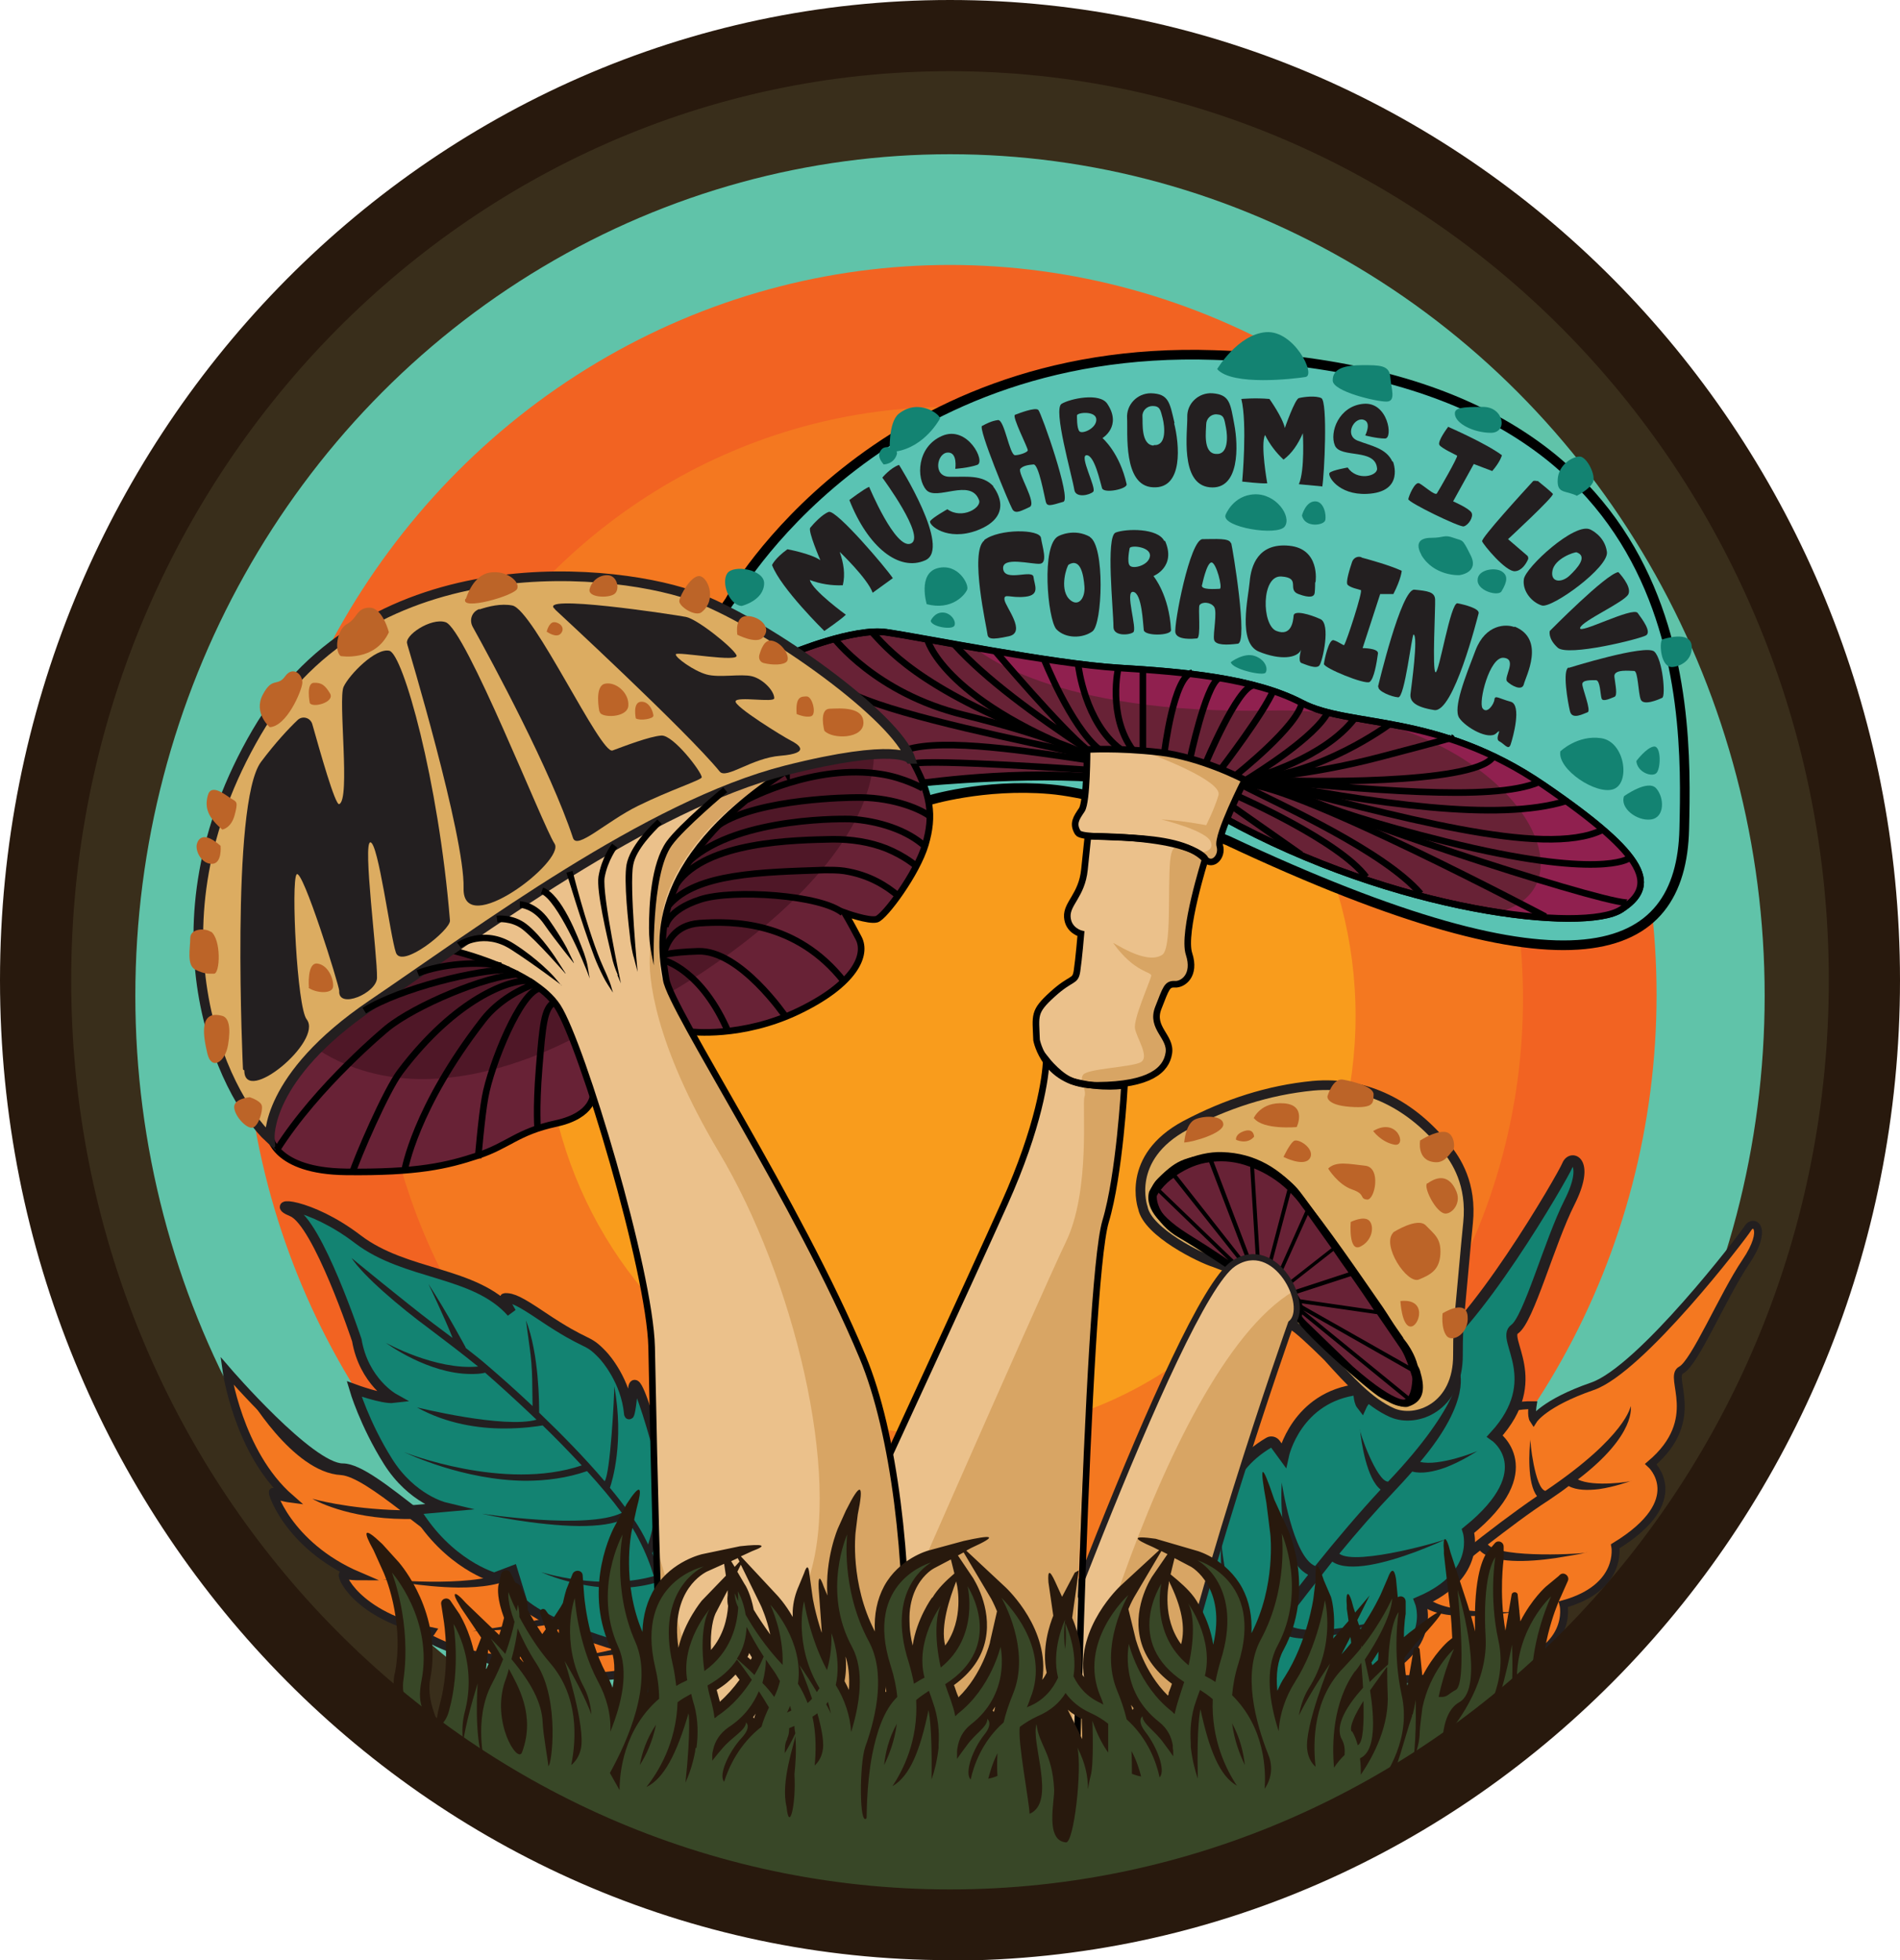
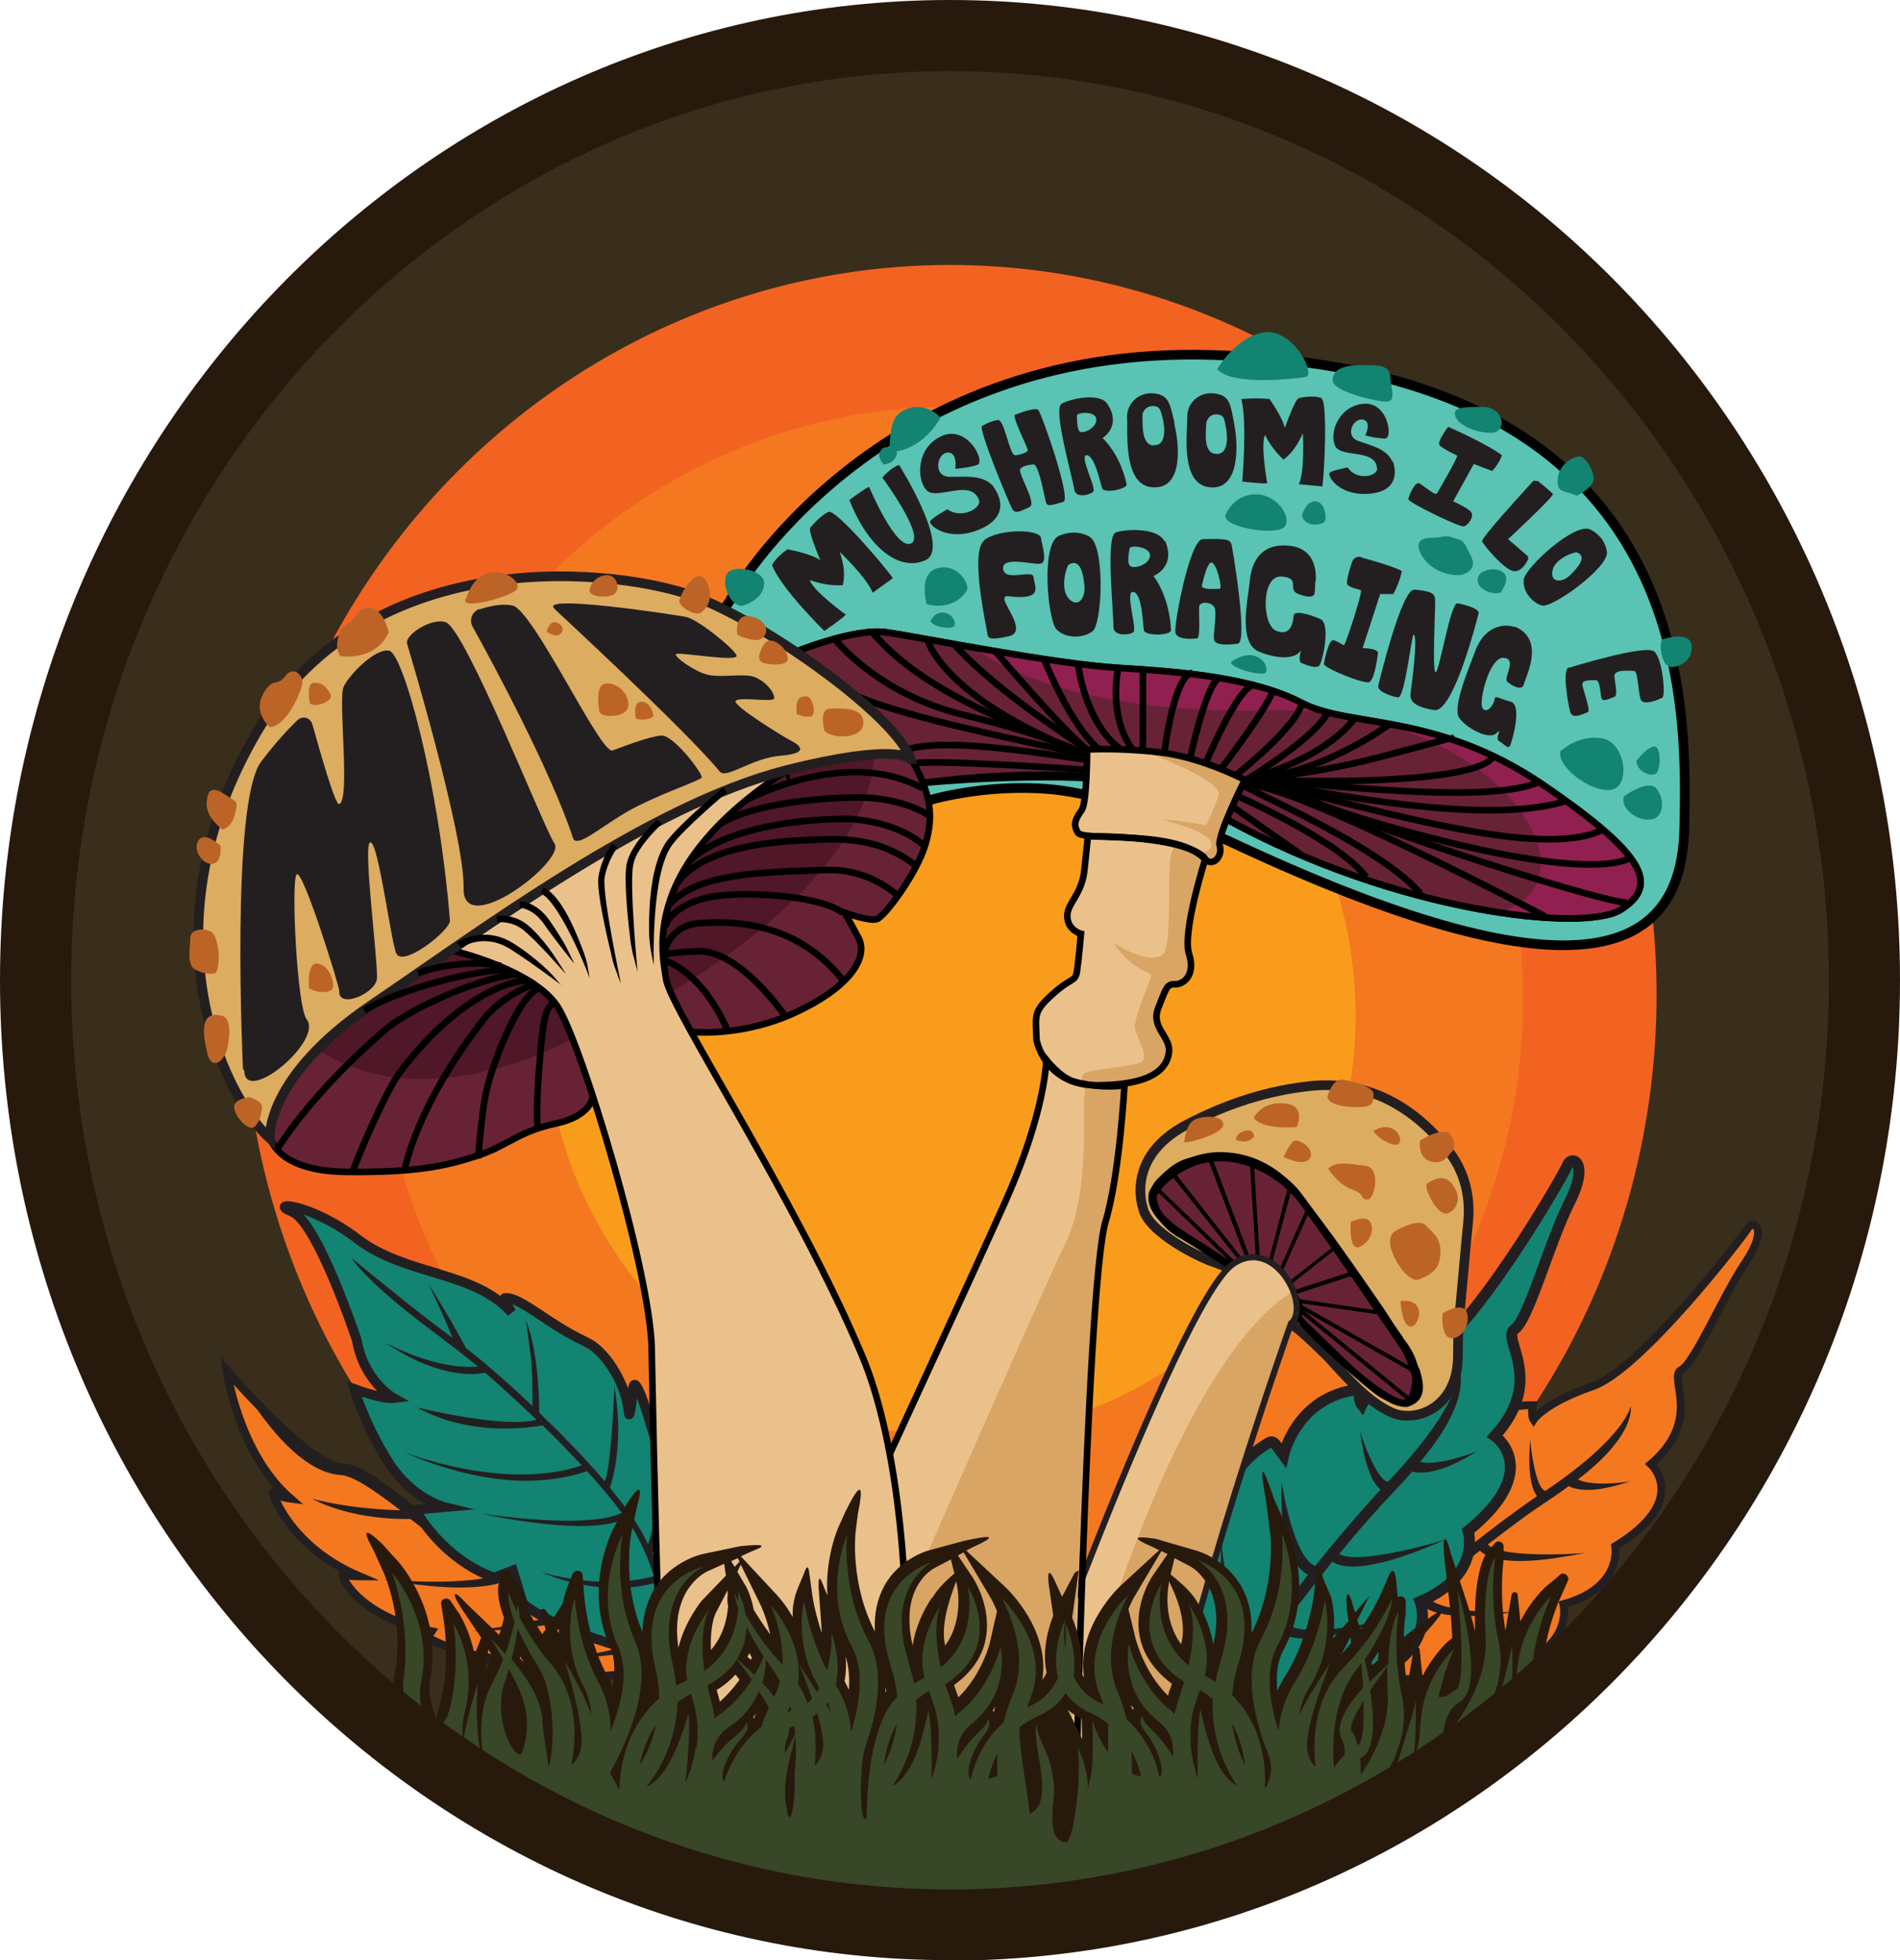
<svg xmlns="http://www.w3.org/2000/svg" viewBox="0 0 43.24 44.61" id="Layer_2">
  <defs>
    <style>.cls-1{stroke-width:.25px;}.cls-1,.cls-2,.cls-3,.cls-4,.cls-5,.cls-6,.cls-7,.cls-8,.cls-9,.cls-10{stroke-miterlimit:10;}.cls-1,.cls-2,.cls-4,.cls-5,.cls-7,.cls-10{stroke:#231f20;}.cls-1,.cls-4,.cls-11{fill:#138372;}.cls-2{stroke-width:.14px;}.cls-2,.cls-12,.cls-6{fill:none;}.cls-3{stroke-width:.04px;}.cls-3,.cls-6,.cls-8,.cls-9{stroke:#000;}.cls-3,.cls-13{fill:#000;}.cls-4,.cls-5,.cls-9{stroke-width:.22px;}.cls-12,.cls-14,.cls-15,.cls-16,.cls-17,.cls-13,.cls-18,.cls-19,.cls-20,.cls-21,.cls-22,.cls-23,.cls-24,.cls-25,.cls-26,.cls-11{stroke-width:0px;}.cls-14{fill:#ebc18b;}.cls-15{fill:#384727;}.cls-5{fill:#dcac61;}.cls-16{fill:#90204f;}.cls-6,.cls-8{stroke-width:.15px;}.cls-17{fill:#431121;opacity:.66;}.cls-18{fill:#231f20;}.cls-19{fill:#f99c1c;}.cls-20{fill:#d8a564;}.cls-21{fill:#f26322;}.cls-22{fill:#60c3a9;}.cls-7{stroke-width:.19px;}.cls-7,.cls-24,.cls-10{fill:#f47820;}.cls-8{fill:#682236;}.cls-23{fill:#28190d;}.cls-9{fill:#5ac3b3;}.cls-25{fill:#bc6428;}.cls-26{fill:#392e1b;}.cls-10{stroke-width:.18px;}</style>
  </defs>
  <g id="Layer_37">
    <g id="circles">
      <ellipse ry="21.5" rx="20.81" cy="22.31" cx="21.62" class="cls-26" />
-       <ellipse ry="19.15" rx="18.54" cy="22.66" cx="21.62" class="cls-22" />
      <ellipse ry="16.61" rx="16.08" cy="22.64" cx="21.62" class="cls-21" />
      <ellipse ry="13.47" rx="13.04" cy="22.73" cx="21.62" class="cls-24" />
      <ellipse ry="9.54" rx="9.23" cy="23.12" cx="21.62" class="cls-19" />
    </g>
    <g id="L_leaf">
      <path d="M16.63,38.65c-.81.35-2.52-.39-2.45-.39s.23-.2.23-.2c-1.89.33-2.96-.15-2.96-.15.15,0,.19-.15.19-.15-1.14.01-2.01-.55-2.01-.55.14,0,.19-.08.19-.08-1.73-.35-2.11-1.34-2-1.3s.34.04.34.04c-1.64-.7-2.01-2.01-1.94-1.91s.38.14.38.14c-1.18-1.03-1.44-2.91-1.44-2.91,0,0,1.9,2.21,2.64,2.21s2.55,2.05,3.67,2.2,2.47,1.33,2.76,1.33,1.69.67,1.98.71.41.99.41.99Z" class="cls-7" />
      <path d="M16.2,37.62c-.12-.02-.48-.17-.83-.31-.59-.24-1-.4-1.17-.4-.08,0-.36-.18-.64-.35-.58-.37-1.38-.88-2.11-.98-.57-.08-1.35-.69-2.05-1.23-.67-.52-1.13-.97-1.51-.97s-.92-.38-1.42-.84c-.3-.27-.59-.56-.86-.84,0,0,1.04,1.81,2.15,1.87.29.02.79.37,1.35.8-1.21-.03-2-.26-2-.26.03.02.78.45,2.1.46.04,0,.09,0,.13,0h0c.73.56,1.48,1.13,2.08,1.21.02,0,.04,0,.05.01-.81.35-2.76.15-2.76.15.06.01.9.18,1.72.19.52,0,1.02-.06,1.31-.27.5.14,1.02.44,1.46.72-.67.32-2.45.54-2.45.54.08,0,1.99-.03,2.63-.42.02.01.05.03.07.05.41.26.61.38.74.38.08,0,.28.07.52.16-.27.2-1.7.44-1.7.44.06,0,1.46-.03,1.93-.35.12.05.24.1.35.14.22.09.43.17.59.23-.07.14-.83.37-.83.37.08,0,.8-.05,1.05-.3.02,0,.05.01.06.01.16.02.31.37.37.65,0,0,0-.79-.34-.84Z" class="cls-18" />
      <path d="M15.13,37.74s-2.37-.52-3.23-1.25l-.23-.75-.42.16s-1.05-.29-1.8-1.54l.67-.06s-.75-.18-1.29-1.04-.77-1.65-.77-1.65c0,0,.65.24.9.21,0,0-.68-.38-.84-1.32,0,0-.89-2.68-1.47-2.92s.39-.22,1.49.62,2.66.72,3.5,1.67c0,0-.2-.33-.15-.33.17-.01.35.08.84.41,1.07.72,1.01.49,1.38.88.07.07.53.6.6,1.33.01.14.07-.2.09-.51.05-.89.97,2.85.97,2.85" class="cls-4" />
      <path d="M15.27,37.06s-.02-.77-.43-1.72h.01c.3-.8.17-1.75.17-1.79,0,0-.03.84-.27,1.6-.03-.06-.06-.12-.09-.18-.17-.33-.45-.71-.78-1.11.05-.14.33-1.05.1-2.31,0,.23-.09,1.99-.22,2.16-.45-.53-.98-1.07-1.49-1.56,0-.19,0-1.33-.3-2.1l.08.59c.08.52.06.99.07,1.36-.37-.35-.72-.66-1-.9-.17-.15-.35-.29-.53-.43h.01s-.41-.77-.85-1.45c0,0,.38.79.55,1.23-.15-.11-.29-.22-.44-.33-.67-.51-1.86-1.49-1.86-1.49.28.42,1.08,1.1,1.77,1.61.37.28.74.56,1.11.86-.97.09-2.1-.54-2.1-.54.04.03.96.7,1.92.71.11,0,.23,0,.34-.03.31.27.73.65,1.17,1.07-.74.21-2.72-.28-2.72-.28.68.38,1.42.48,1.98.48.44,0,.76-.05.88-.07.3.29.6.6.89.91-1.77.6-4.04-.3-4.04-.3.07.03,1.34.64,2.76.65.46,0,.94-.06,1.4-.22.3.33.57.65.79.95-.78.39-3.18.02-3.18.02.07.02,1.23.27,2.21.28.42,0,.81-.04,1.06-.18.12.17.22.32.29.47.16.3.27.59.35.85-1.22.34-2.56-.09-2.56-.09.04.02.77.35,1.68.36.29,0,.61-.03.92-.12.18.6.19,1.02.19,1.03h.15Z" class="cls-18" />
    </g>
    <g id="R_Leaf">
      <path d="M31.1,38.15s-.94-2.43.03-3.93c.04-.06.08-.12.14-.12.22,0,.46.12.46.12,0,0,.08-.94,1.17-1.39.04-.02.1,0,.12.04l.14.26s.42-1.17,1.72-1.15c0,0-.04.24.02.33,0,0,.24-.38,1.34-.76s3.41-3.39,3.54-3.6.47,0-.05.77-1.16,2.3-1.47,2.46.51,1.12-.69,2.14c0,0,.91.82-.81,1.87,0,0,.18.94-1.18,1.32,0,0,.28,1.11-1.5,1.49s-2.99.14-2.99.14Z" class="cls-10" />
      <path d="M37.11,32s-.09.68-1.94,1.93c-.24-.05-.36-1.17-.34-1.19-.03.26-.08,1.02.15,1.31-.54.37-1.12.81-1.67,1.25-.41-.29-.3-1.84-.3-1.84-.05.16-.42,1.51.12,1.99-.51.42-1,.83-1.4,1.19-.42-.67-.2-2.26-.2-2.26-.02.07-.47,1.67.03,2.41-.57.5-.95.86-.96.87l.15.16s.65-.61,1.53-1.37c.33.44,1.45.34,2.01.26.15-.02.26-.04.3-.05,0,.05-1.9.1-2.14-.36.38-.32.8-.67,1.23-1.01.29.3,1.1.26,1.72.17.32-.05.6-.1.72-.13,0,.03-1.98.15-2.26-.18.47-.36.94-.72,1.39-1.01.16-.11.31-.21.45-.32.18.1.44.1.69.07.35-.05.68-.17.74-.19,0,.02-.87.15-1.22-.03,1.35-1.03,1.2-1.67,1.2-1.67Z" class="cls-18" />
      <path d="M27.69,38.87s-1.38-2.52-.53-4.28c.04-.07.07-.15.13-.15.24-.03.52.07.52.07,0,0-.04-1.03,1.07-1.68.05-.03.11-.01.14.03l.19.26s.29-1.34,1.71-1.5c0,0,0,.26.07.35,0,0,.2-.44,1.35-1.02s3.23-4.18,3.33-4.43.51-.07.05.84-.93,2.67-1.25,2.89.72,1.15-.45,2.43c0,0,1.11.77-.61,2.16,0,0,.33,1-1.09,1.61,0,0,.47,1.17-1.42,1.84s-3.24.58-3.24.58Z" class="cls-1" />
      <path d="M33.21,31.19s.07.75-1.62,2.53c-.26,0-.67-1.17-.64-1.19.03.29.15,1.12.47,1.37-.49.53-1.01,1.14-1.49,1.74-.51-.21-.76-1.9-.76-1.9-.01.18-.1,1.73.6,2.1-.45.57-.87,1.13-1.22,1.61-.61-.62-.76-2.38-.76-2.38,0,.08-.11,1.9.61,2.58-.49.68-.81,1.14-.82,1.16l.2.14s.55-.81,1.32-1.83c.46.39,1.64.02,2.22-.2.15-.06.26-.1.31-.12.02.05-2.02.56-2.38.12.33-.44.7-.91,1.07-1.38.38.26,1.24.02,1.89-.22.34-.13.62-.25.74-.31.01.03-2.09.64-2.47.35.41-.5.84-.99,1.25-1.42.15-.16.28-.3.41-.45.22.06.5,0,.75-.09.37-.14.69-.35.75-.39,0,.02-.9.37-1.32.26,1.2-1.42.89-2.08.89-2.08Z" class="cls-18" />
    </g>
    <path d="M28.22,28.95c.04-.24.86.05,1.17.46s-.01.72-.01.72l.15.11c.23.18.69.64.69.64.48.53.94,1.04,1.46,1.27.55.24,1.51-.12,1.5-1.32,0-.43.01-.71.06-1.17.07-.73.1-1.14.17-1.83.09-.88-.27-1.43-.51-1.72-.76-.95-1.8-1.51-3.02-1.4-1.02.1-1.97.41-2.9.9-1.38.74-.97,1.88-.97,1.88.11.56,1.33,1.15,1.63,1.24,0,0,.58.23.59.2Z" class="cls-5" />
    <path d="M31.84,30.44s-2.13-3.07-2.37-3.34-.88-.79-1.71-.76-.99.18-1.36.54.01.96.45,1.21,1.36.87,1.36.87c0,0,.4-.29.9.16s.5.67.44.82,1.69,1.7,1.92,1.81.72.51.75-.41c.01-.47-.39-.89-.39-.89Z" class="cls-8" />
    <path d="M26.71,28.02c.13.09,1.28.79,1.51.93l.12-.02c.13-.06.28-.05.45.03.4.18.64.54.69.92l.04.13c.07.06.3.28,1.02.99,1.21,1.18,1.51.99,1.51.99.3-.1.38-.33.26-.74-.01-.05-.03-.11-.06-.15-.26-.44-.5-.9-.79-1.33-.61-.88-1.21-1.76-1.88-2.6-.44-.55-1.02-.91-1.77-.93-.54-.02-1.34.28-1.64.89-.11.43.38.78.52.89ZM29.54,29.75s0-.01,0-.02l2.57,1.46s.03.08.04.12c.06.18.08.37-.07.51l-2.54-2.07ZM29.54,29.81l2.51,2.05s-.18.21-1.27-.74l-1.22-1.18s-.01-.04-.01-.06c0,0,0,0,0-.01,0,0,0-.02,0-.03,0,0,0-.01,0-.02ZM29.55,29.63l1.8.26c.17.25.35.51.52.76.1.14.16.31.22.47l-2.54-1.44v-.06s0,0,0,0ZM29.46,29.44l1.29-.42c.19.27.38.55.56.82l-1.79-.26s-.04-.09-.07-.14ZM29.33,29.24l1.02-.8c.12.18.25.36.37.53l-1.28.42c-.03-.06-.07-.11-.11-.16ZM29.12,29.03l.64-1.42c.19.27.38.53.57.8l-1.02.8c-.05-.06-.12-.12-.18-.17ZM28.89,28.88l.47-1.77c.1.1.2.21.28.33.03.04.06.08.09.12l-.64,1.44c-.06-.04-.12-.08-.19-.12ZM28.66,28.8l-.14-2.24c.3.12.57.29.8.51l-.47,1.79c-.06-.02-.12-.05-.19-.06ZM28.49,28.79l-.9-2.37c.27-.03.56,0,.85.11,0,0,.02,0,.03.01l.14,2.25s-.09,0-.12,0ZM28.4,28.84l-1.65-2.1c.25-.17.51-.28.78-.31l.91,2.38s0,0,0,0c-.01.01-.03.02-.04.03ZM26.39,27.08c.11-.14.21-.23.32-.3l1.65,2.08s-.06.02-.09.03l-1.88-1.81ZM26.3,27.22s.06-.1.06-.11l1.8,1.74c-.12-.09-.44-.32-1.15-.76-.79-.5-.74-.81-.72-.87Z" class="cls-3" />
    <path d="M29.38,30.12s-2.33,6.55-3.11,10.88c0,0-3.08.76-3.34-.55,0,0,3.87-10.84,5.14-11.69.96-.64,1.77.98,1.31,1.36Z" class="cls-14" />
    <path d="M29.38,30.12s-2.33,6.55-3.11,10.88c0,0-1.63,1.19-1.9-.12-.55.26,2.01-9.67,5.06-11.49.13-.08.11.6-.05.73Z" class="cls-20" />
    <path d="M29.38,30.12s-2.33,6.55-3.11,10.88c0,0-3.08.76-3.34-.55,0,0,3.87-10.84,5.14-11.69.96-.64,1.77.98,1.31,1.36Z" class="cls-2" />
    <path d="M28.53,25.45s.16-.38.69-.34.29.54.29.54c0,0-.76.07-.97-.2Z" class="cls-25" />
    <path d="M31.25,25.74s.18.25.48.31.08-.64-.48-.31Z" class="cls-25" />
    <path d="M30.23,26.6s.22.36.54.47.16.21.34.23.33-.73-.04-.77-.66-.11-.84.06Z" class="cls-25" />
    <path d="M32.48,26.93c-.09.07.16.6.37.68.16.06.41-.2.3-.48s-.32-.44-.66-.2Z" class="cls-25" />
    <path d="M26.95,26s.03-.44.26-.53.63-.08.63.12-.68.4-.88.41Z" class="cls-25" />
    <path d="M30.21,24.95s.12-.42.35-.38.71.16.7.34.03.32-.53.28-.52-.24-.52-.24Z" class="cls-25" />
    <path d="M32.33,25.95s.32-.21.55-.19.24.38.18.43-.17.28-.4.26c-.43-.03-.34-.5-.34-.5Z" class="cls-25" />
    <path d="M31.7,28.05s.56-.36.75-.16.35.29.33.65-.22.47-.49.58-.86-.79-.58-1.07Z" class="cls-25" />
    <path d="M32.83,29.89s-.04.34.09.51.52-.05.48-.45-.57-.06-.57-.06Z" class="cls-25" />
    <path d="M31.87,29.61s.03.57.23.58.4-.65-.23-.58Z" class="cls-25" />
    <path d="M30.74,27.81s.3-.15.42-.03.08.45-.2.59-.22-.57-.22-.57Z" class="cls-25" />
    <path d="M29.21,26.33s.47.24.6.03-.27-.47-.37-.39-.23.36-.23.36Z" class="cls-25" />
    <path d="M28.54,25.87s0-.2-.22-.13-.19.2-.19.2c0,0,.25.12.41-.07Z" class="cls-25" />
    <path d="M20.08,33.47s1.99-4.31,2.76-6.07.94-2.89.95-3.27,1.64,1.17,1.64,1.17c0,0,0,1.48-.32,2.55-.44,1.49-.78,14.46-.78,14.46-2.77,1.4-4.41-4.89-4.25-8.83Z" class="cls-14" />
    <path d="M24.75,18.97c2.32-.07,2.69.59,2.69.59,0,0-.53,1.67-.37,2.16s-.14.7-.32.69-.2.08-.38.54.3.65.24,1.03-.42.72-1.62.73-1.39-1.03-1.39-1.03c-.02-.57-.08-.64.36-1.04s.52-.27.56-.53.09-.85.09-.85c0,0-.29-.07-.31-.38s.33-.49.39-1.08.05-.83.05-.83Z" class="cls-14" />
    <path d="M16.65,13.6s3.24-5.78,10.98-5.52c10.91.35,10.77,7.85,10.7,10.79s-2.52,3.96-10.39.26c0,0-2.54-1.04-4.05-1.17s-2.77.26-2.77.26c-2.45-1.38-5.96-2.73-4.46-4.61Z" class="cls-9" />
    <path d="M18.01,14.87s1.42-.59,2.16-.48,3.79.72,5.28.81,3.09.23,4.18.8,3.07.21,5.5,1.87,2.58,2.3,1.76,2.83-5.11.08-9.04-2.09c-1.35-.74-1.33-.69-2.24-.82-1.75-.25-4.62.03-4.62.03l-2.97-2.95Z" class="cls-8" />
    <path d="M36.89,20.7c.83-.53.68-1.16-1.76-2.83-1.55-1.06-2.91-1.3-3.98-1.48,3.53.83,4.98,3.71,3.06,4.34-.04.01-.07.02-.1.04,1.38.21,2.42.17,2.78-.07Z" class="cls-16" />
    <path d="M28.95,16.17c.51-.01.99.02,1.45.08-.29-.06-.55-.14-.78-.26-1.09-.57-2.69-.7-4.18-.8-.82-.05-2.11-.26-3.23-.46,0,0,0,.02,0,.03,0,0,1.68,1.52,6.75,1.41Z" class="cls-16" />
    <path d="M30.41,16.26c.23.05.48.09.75.14-.24-.06-.49-.1-.75-.14Z" class="cls-12" />
    <path d="M18.1,14.84s1.33-.55,2.07-.45,3.79.72,5.28.81,3.09.23,4.18.8,3.07.21,5.5,1.87,2.58,2.3,1.76,2.83-5.11.08-9.04-2.09c-1.35-.74-1.34-.64-2.24-.82-1.85-.37-4.62.03-4.62.03l-2.88-2.98Z" class="cls-6" />
    <path d="M24.74,17.06s0,1.19-.12,1.37-.22.31-.09.52,2.24-.09,2.89.6c.18.19.41-.06.34-.3s.57-1.5.57-1.5c0,0-.98-.52-1.95-.63s-1.66-.06-1.66-.06Z" class="cls-14" />
    <path d="M26.24,17.18s1.59.59,1.49.92-.28.68-.28.68c0,0-.56-.11-1.02-.13,0,0,1.08.26,1.13.53,0,0,.08.19-.23.22s-.64-.45-.7.19.04,1.99-.18,2.14c-.38.25-1.16-.33-1.11-.26.49.68.88.64.86.74-.04.16-.41.98-.37,1.2s.35.66.12.77-1.2.14-1.3.28.09.34.03.5.15,2.14-.43,3.32c-.53,1.09-4.92,11.11-4.92,11.11.12,2.68,2.58,4.36,4.95,3.1,0,0,.45-13.64.79-14.46s.5-3.31.5-3.31c0,0,.28,0,.67-.26s.43-.55.19-.93-.09-.37-.08-.57.17-.53.31-.54.39-.07.41-.4-.15-.55-.04-.89.38-1.56.38-1.56c0,0,.04.11.2.05s.19-.17.13-.4.59-1.42.59-1.42c0,0-1.86-.93-2.11-.6Z" class="cls-20" />
    <path d="M24.74,17.06s0,1.19-.12,1.37-.22.31-.09.52,2.24-.09,2.89.6c.18.19.41-.06.34-.3s.57-1.5.57-1.5c0,0-.98-.52-1.95-.63s-1.66-.06-1.66-.06Z" class="cls-6" />
    <path d="M25.59,24.71s-.11,2.03-.43,3.09c-.44,1.49-.71,14.41-.71,14.41-3.28,1.61-4.98-4.67-4.37-8.75,0,0,1.99-4.31,2.78-6.07s.94-2.89.95-3.27c0,0,.33.42.64.5.66.17,1.13.08,1.13.08Z" class="cls-6" />
    <path d="M24.77,19.03c2.44.02,2.66.52,2.66.52,0,0-.53,1.67-.37,2.16s-.14.7-.32.69-.2.08-.38.54.3.65.24,1.03-.42.72-1.62.73-1.39-1.03-1.39-1.03c-.02-.57-.08-.64.36-1.04s.52-.27.56-.53.09-.85.09-.85c0,0-.29-.07-.31-.38s.33-.49.39-1.08.08-.76.08-.76Z" class="cls-6" />
    <path d="M24.54,15.15s.15,1.3.96,1.9" class="cls-6" />
    <path d="M25.45,15.2s-.25,1.08.33,1.87" class="cls-6" />
    <line y2="17.09" x2="26.01" y1="15.24" x1="26.01" class="cls-6" />
    <path d="M23.76,15s.6,1.52,1.25,2.05" class="cls-6" />
    <path d="M21.73,14.68c.7.77,1.79,1.57,3.01,2.38-.59-.47-2.09-2.24-2.09-2.24" class="cls-6" />
    <path d="M19.82,14.36c.35.37,1.04,1.29,4.05,2.45" class="cls-6" />
    <path d="M18.97,14.51s.95,1.27,2.96,1.76,2.79.9,2.79.9c-3.31-1.29-3.62-2.63-3.62-2.63" class="cls-6" />
    <path d="M19.5,15.84c1.08.48,3.76,1.02,5.23,1.34" class="cls-6" />
    <path d="M20.64,17.06c.85-.27,2.83.05,4.07.23" class="cls-6" />
    <path d="M24.73,17.52s-3.57-.25-3.94-.14" class="cls-6" />
    <path d="M26.5,17.12s.21-1.73.63-1.81" class="cls-6" />
    <path d="M27.08,17.28s.35-1.65.65-1.84" class="cls-6" />
    <path d="M27.43,17.39s.73-1.75,1.09-1.79" class="cls-6" />
    <path d="M27.81,17.47s.95-1.24,1.17-1.76" class="cls-6" />
    <path d="M28.14,17.63s1.39-1.1,1.49-1.64" class="cls-6" />
    <path d="M30.22,16.21c-.29.56-1.59,1.37-1.83,1.52,0,0,0,.01,0,.01.27-.07,1.75-.5,2.43-1.38" class="cls-6" />
    <path d="M31.61,16.49s-1.57,1.17-3.23,1.24c0,0,1.34-.06,3.02-.5s1.63-.44,1.63-.44" class="cls-6" />
    <path d="M33.96,17.25c-.48.59-4.22.57-5.58.48,2.68.22,5.57.53,6.64.07" class="cls-6" />
    <path d="M28.31,17.89c.82.42,3.2,1.49,4.02,2.45" class="cls-6" />
    <path d="M35.64,18.23c-1.56.48-4.31.06-7.26-.5" class="cls-6" />
    <line y2="19.45" x2="29.61" y1="18.37" x1="28.07" class="cls-6" />
    <path d="M28.19,18.13s2.29,1.01,2.9,1.83" class="cls-6" />
    <path d="M28.36,17.85c1.14.01,6.81,3.01,6.81,3.01" class="cls-6" />
    <path d="M36.46,18.89c-1.33.65-4.73-.34-7.85-1.12" class="cls-6" />
    <path d="M37.06,19.54s-.66.48-4.13-.38-3.71-1.29-3.71-1.29" class="cls-6" />
    <path d="M37.08,20.53c-.09.19-6.23-1.77-7.78-2.55" class="cls-6" />
    <path d="M32.97,9.72s.85.37,1.21.64c0,0-.03.14-.22.36l-.42-.16-.47.85s.37.16.42.26-.08.29-.18.31-1.27-.55-1.26-.62.15-.41.25-.36.36.29.4.23.49-.84.46-.86-.34-.16-.4-.24.2-.42.2-.42Z" class="cls-18" />
    <path d="M34.99,10.95s-.07-.02-.1,0c-.22.24-1.19,1.3-1.16,1.37.03.08.54.7.75.68.15-.01.25-.17.29-.26.02-.03.01-.08-.02-.1l-.43-.37s1.06-.98,1.02-1.03c-.03-.04-.25-.22-.35-.3Z" class="cls-18" />
    <path d="M36.57,12.56c-.05-.37-.38-.51-.38-.51-.35-.17-1.47.86-1.51,1.13-.04.27.18.53.41.6.23.07,1.53-.87,1.48-1.22ZM35.33,12.99c.05-.28.5-.43.55-.42.26.09.02.36-.16.53-.18.17-.44.16-.39-.11Z" class="cls-18" />
-     <path d="M36.83,13.02s.31.32.23.5-1.06.61-1.1.77,1.2-.49,1.31-.34.32.43.19.51-1.78.49-2.01.28-.18-.38-.18-.38c0,0,1.28-1.3,1.56-1.34Z" class="cls-18" />
    <path d="M35.7,15.2s1.76-.55,1.95-.37.26,1.01.18,1.05-.43.19-.49.04-.06-.65-.15-.65-.47-.05-.45.13.08.43,0,.46-.26.12-.29.04-.03-.42-.13-.42-.31-.01-.31.09.21.61.12.64-.35.18-.4-.02-.18-.95-.03-1Z" class="cls-18" />
    <path d="M20.32,13.16c-.15-.23-1.29-1.57-1.46-1.51-.14.05-.34.26-.42.36-.06.07.23.74.23.74-.21-.15-.75-.25-.75-.25-.29.21-.35.36-.35.36.2.53,1.19,1.5,1.19,1.5,0,0,.38-.26.49-.37,0,0-.76-.55-.82-.79.24.09.49.13.75.12.06-.25.02-.5-.07-.76,0,0,.63.6.75.93l.47-.34Z" class="cls-18" />
    <path d="M30.09,11.09c.05-.27.13-1.96-.02-2.03-.13-.06-.39-.03-.51,0-.09.02-.32.68-.32.68-.05-.24-.35-.66-.35-.66-.32-.03-.64,0-.64,0,.14.56.02,1.88.02,1.88,0,0,.42.05.57.04,0,0-.16-.89-.05-1.1.11.22.25.4.42.56.19-.14.33-.35.44-.6,0,0,.05.84-.09,1.16l.53.05Z" class="cls-18" />
    <path d="M19.33,11.38s.34-.26.45-.3c0,0,.6,1.44.95,1.29s-.65-1.5-.65-1.5c0,0,.18-.22.38-.29,0,0,1.2,1.9.6,2.17s-1.31-.3-1.73-1.37Z" class="cls-18" />
    <path d="M22.61,11.07c-.25-.28-.64-.21-1.01-.22s-.28-.53-.04-.55.18.37.18.37c0,0,.3-.02.5-.09s-.22-.91-.8-.66-.59.97-.36,1.23,1.01-.28,1.2.23c.07.17-.38.45-.72.21,0,0-.34.19-.39.27s.38.47,1.07.21c.91-.35.36-1,.36-1Z" class="cls-18" />
    <path d="M31.69,10.51c-.14-.31-.48-.36-.79-.48s-.09-.53.12-.48.05.36.05.36c0,0,.26.07.45.07s.07-.84-.49-.79-.78.65-.65.95.93.05.96.53c0,.17-.46.28-.67-.03,0,0-.35.06-.41.12s.19.51.85.48c.87-.04.59-.74.59-.74Z" class="cls-18" />
    <path d="M22.36,9.69c.07-.04.2-.11.35-.13s.26.79.39.8c.09,0,.28-.06.29-.11s-.37-.78-.29-.81.46-.18.53-.11.76,2.03.57,2.09c-.3.09-.37.11-.4,0s-.16-.86-.28-.85-.24.03-.3.1c-.07.09.39.79.21.87s-.32.17-.39.05-.79-1.85-.69-1.9Z" class="cls-18" />
    <path d="M25.2,9.19c-.17-.26-.84-.12-1.04,0-.2.12.23,1.6.29,1.96.03.19.35.12.43.04.08-.08-.33-.83-.15-.83.18,0,.31.62.35.75.04.13.58.02.56-.09-.16-.72-.55-1.05-.55-1.05,0,0,.45-.27.11-.78ZM24.95,9.55c0,.2-.31.33-.38.27-.07-.06-.06-.37-.06-.37.03-.07.44-.1.44.1Z" class="cls-18" />
    <path d="M26.73,9.63c-.11-.47-.13-.67-.54-.68-.31,0-.56.26-.54.57s-.1,1.54.59,1.57c.7.04.6-.99.48-1.46ZM26.25,10.14c-.29-.02-.24-.53-.25-.66-.01-.13.1-.24.23-.24.17,0,.18.09.23.28.05.2.09.63-.2.61Z" class="cls-18" />
    <path d="M28.09,9.66c-.09-.48-.1-.68-.5-.71-.31-.02-.58.23-.57.54s-.18,1.53.51,1.6c.69.07.65-.96.56-1.43ZM27.66,10.33c-.29-.03-.21-.54-.21-.67,0-.13.11-.24.24-.23.17.01.17.1.21.3.04.2.06.63-.23.6Z" class="cls-18" />
    <path d="M26.5,12.32c-.14-.31-.88-.29-1.11-.2-.23.09-.05,1.76-.05,2.15,0,.21.35.19.45.12.1-.07-.2-.95,0-.92.2.03.22.72.24.87.02.14.62.13.62,0-.04-.8-.4-1.23-.4-1.23,0,0,.53-.21.26-.81ZM26.17,12.66c-.03.21-.39.3-.46.21-.07-.08,0-.4,0-.4.05-.07.49-.02.46.19Z" class="cls-18" />
    <path d="M24.81,12.22c-.37-.21-.72-.02-.72-.02-.4.19-.25,1.89-.05,2.12.21.22.6.21.82.05.23-.16.29-1.95-.06-2.15ZM24.32,13.62c-.21-.24-.04-.74,0-.77.27-.16.34.23.36.5.02.28-.16.5-.37.26Z" class="cls-18" />
    <path d="M22.4,12.29c.34-.26,1.26-.25,1.29-.05s.16.57-.02.59-.88-.18-.84.12.67,0,.69.18.16.41-.18.45-.5-.09-.48.07.51.74.1.83-.48.06-.49-.06-.41-1.86-.07-2.12Z" class="cls-18" />
    <path d="M28.01,12.36c-.03-.12-.35-.09-.64-.09-.29,0-.66,1.95-.62,2.13.04.17.39.14.49.13s.02-.7.06-.76c.06-.08.25-.07.33.04.08.11-.03.62,0,.75s.3.12.54.09-.12-2.18-.15-2.29ZM27.76,13.4c-.07,0-.47.04-.4-.1,0,0,.1-.49.21-.5.11,0,.26.59.19.6Z" class="cls-18" />
    <path d="M29.94,13.24s.11-.75-.6-.82-.87.46-.9.82-.28,1.39.21,1.59.87.15.96-.04c0,0-.08.27.01.3s.34.15.41.05.26-.94.02-1.05-.6-.21-.61-.08-.05.48-.39.35-.35-1.27.11-1.24.12.3.39.4.36.06.37-.03.01-.23.01-.23Z" class="cls-18" />
    <path d="M31.36,15.63s.53-2.24.83-2.21.46.05.47.22-.07,1.63.01,1.66.34-1.6.5-1.57.51.12.48.23-.57,2.27-1.01,2.2-.56-.2-.54-.37.18-1.31.07-1.35c-.04-.01-.2,1.44-.35,1.43s-.47-.14-.45-.24Z" class="cls-18" />
    <path d="M34.46,14.27c-.18-.07-.65-.07-.88.53s-.52,1.32-.37,1.54.67.51.84.35-.05.12.07.18.21.22.26.07.26-.9,0-.97-.36-.16-.37-.05-.17.34-.27.2.16-1.18.48-1.15-.01.45.08.54.34.23.38.06.5-1.02-.21-1.31Z" class="cls-18" />
    <path d="M30.99,12.69c.22.06.62.17.91.3,0,0-.01.18-.19.53h-.3s-.4,1.23-.4,1.23c0,0,.36,0,.35.12-.03.22-.09.58-.19.65s-1.05-.32-1.04-.41.11-.57.22-.54.23.13.24.11c.06-.09.43-1.23.38-1.25s-.23-.05-.3-.12c-.05-.05.04-.34.1-.52.03-.09.12-.14.21-.11Z" class="cls-18" />
    <path d="M20.25,10.29s-.04-.67.2-.87c.47-.38.98.04.94.11s-.42.73-1.14.76Z" class="cls-11" />
    <path d="M20.11,10.57s.23,0,.3-.23c.04-.14-.24-.22-.34-.12-.11.12-.06.23.04.35Z" class="cls-11" />
    <path d="M21.09,13.75s-.21-.7.25-.82.72.37.67.49-.35.48-.92.33Z" class="cls-11" />
    <path d="M21.18,14.13s.08-.19.27-.19.32.2.27.3-.51.03-.54-.11Z" class="cls-11" />
    <path d="M16.88,13.79s.5-.12.51-.51c.01-.32-.7-.44-.84-.23s.04.71.32.74Z" class="cls-11" />
    <path d="M27.89,11.72s.17-.45.66-.47.85.5.69.73-1.44.02-1.35-.26Z" class="cls-11" />
    <path d="M29.63,11.73s.08-.31.29-.32.27.31.24.43-.47.18-.53-.11Z" class="cls-11" />
    <path d="M32.35,12.63c-.13-.23-.08-.39.22-.39s.29-.08.51,0,.19,0,.39.4-.26.45-.26.45c0,0-.58.03-.87-.47Z" class="cls-11" />
    <path d="M33.63,13.17c.03-.21.39-.26.54-.17s.14.23,0,.46c-.08.12-.58-.02-.54-.28Z" class="cls-11" />
    <path d="M27.7,8.4s.47-.79,1.11-.84,1.15.98.9,1.02-1.67.21-2.01-.18Z" class="cls-11" />
    <path d="M30.33,8.65c0-.27.29-.34.68-.34s.61,0,.63.27.14.56-.09.56-1.22-.23-1.22-.48Z" class="cls-11" />
    <path d="M33.11,9.42c-.01-.14.16-.16.64-.16s.57.59.18.59-.81-.21-.82-.43Z" class="cls-11" />
    <path d="M35.9,11.29c-.27-.14-.47-.04-.45-.38s.34-.52.5-.52.38.43.3.59-.36.3-.36.3Z" class="cls-11" />
    <path d="M35.51,17.1s.39-.38.93-.3.67,1.02.28,1.16-1.28-.45-1.21-.86Z" class="cls-11" />
    <path d="M36.96,18.12s.54-.39.73-.18.2.67-.12.71-.71-.26-.61-.53Z" class="cls-11" />
    <path d="M37.24,17.32s.23-.31.4-.33.16.52.05.61-.43-.03-.45-.28Z" class="cls-11" />
    <path d="M28.01,15.07s.3-.23.55-.14.3.3.24.38-.76-.08-.79-.24Z" class="cls-11" />
    <path d="M37.84,14.55c-.08,0-.07.6.19.63.11.01.49-.09.47-.47s-.66-.16-.66-.16Z" class="cls-11" />
    <path d="M15.71,23.48s1.17.15,2.46-.47,1.57-1.28,1.37-1.66-.32-.58-.32-.58c0,0,.55.2.73.15s.92-1.05,1.11-1.7.14-1.15-.35-2-3.57.35-5.71,1.12-7.04,4.31-7.77,5.06-1.21,1.96-1.09,2.45c0,0,.1.8,1.73.82s2.3-.14,3-.37.9-.54,1.78-.73.85-.68.85-.68" class="cls-8" />
    <path d="M15.24,22.59s4.47-2.47,4.65-5.35c.14-2.18-5.27.78-5.27,2.98" class="cls-17" />
    <path d="M13.56,23.34s-3.75,2.45-6.54.4c-.69-.51,3.37-3.25,4.32-3.17s2.23,2.77,2.23,2.77Z" class="cls-17" />
    <path d="M17.9,17.54c-3.28,2.14-2.85,4.06-2.74,4.75s3.01,5.09,4.47,8.59c1.46,3.49,1.31,11.76-.46,12.22s-3.38-.19-3.77-.96-.53-9.74-.57-11.48-1.59-6.9-2.14-7.75-2.4-1.28-2.4-1.28c0,0,1.45-1.98,4.4-3.26s3.21-.81,3.21-.81Z" class="cls-14" />
-     <path d="M15.01,35.44c2.63,8.82.74,8.72,3.41.44.74-2.3-.36-6.82-2.06-9.66-1.48-2.49-1.61-3.99-1.57-4.51,0,0,.06-1.45.11-1.8s.23-.61.44-.88.69-.79,1.01-.94,1.51-.54,1.51-.54c-.98.55-1.64,1.15-2.07,1.72-.39.52-.63,1.02-.71,1.5-.11.62-.09.98-.04,1.4.09.69,3.09,5.22,4.55,8.71s1.24,11.71-.52,12.16-3.14-.24-3.56-.77c-.29-.37-.52-6.82-.52-6.82Z" class="cls-20" />
    <path d="M17.9,17.54c-3.28,2.14-2.85,4.06-2.74,4.75s3.01,5.09,4.47,8.59c1.46,3.49,1.31,11.76-.46,12.22s-3.38-.19-3.77-.96-.53-9.74-.57-11.48-1.59-6.9-2.14-7.75-2.4-1.28-2.4-1.28c0,0,1.45-1.98,4.4-3.26s3.21-.81,3.21-.81Z" class="cls-6" />
    <path d="M20.72,17.27c-.32-.95-3.17-3.01-4.85-3.67s-7.45-1.35-10.03,3.07-.79,8.23.3,9.24c0,0-.12-1.39,2.33-3.05s6.28-4.53,9.42-5.33c2.54-.64,2.82-.26,2.82-.26Z" class="cls-5" />
-     <path d="M13.95,22.59c-.08-.12-.16-.24-.22-.36-.08-.16-.15-.31-.21-.47-.31-.82-.62-1.89-.63-1.9l.14-.04s.3,1.21.63,2.03c.09.22.22.47.26.64l.03.1h0Z" class="cls-13" />
    <path d="M14.06,22.19c-.06-.14-.11-.28-.14-.43-.11-.46-.35-1.48-.3-1.81.07-.43.3-.74.31-.75l.12.09s-.22.29-.29.68c-.06.39.37,2.4.37,2.41l-.08-.19Z" class="cls-13" />
    <path d="M14.42,21.78c-.03-.11-.05-.23-.07-.35-.05-.41-.16-1.38-.09-1.76.08-.4.5-.83.67-.99l.03-.03.1.1-.03.03c-.14.14-.56.55-.62.91-.09.46.1,2.42.1,2.43l-.09-.35Z" class="cls-13" />
    <path d="M14.83,21.73c-.04-.2-.06-.4-.06-.61,0-.51.04-1.46.4-1.97.28-.39,1.25-1.2,1.29-1.23l.09.11s-.99.83-1.26,1.21c-.48.66-.41,2.71-.41,2.73l-.05-.24Z" class="cls-13" />
    <path d="M13.42,22.27c-.13-.39-.75-1.8-1.11-1.93l.05-.14c.42.15.79,1.11.93,1.49.03.09.06.18.08.28l.05.3Z" class="cls-13" />
    <path d="M13.06,21.92s-.41-.5-.68-.89c-.25-.36-.54-.37-.55-.37v-.15s.37,0,.67.43c.28.4.42.67.42.68l.14.29Z" class="cls-13" />
    <path d="M12.87,22.16s-.65-.75-.98-1.01c-.26-.2-.57-.16-.57-.16l-.02-.15s.37-.05.68.19c.35.27.7.82.71.84l.18.28Z" class="cls-13" />
    <path d="M12.79,22.43s-.63-.48-1.16-.82c-.62-.4-1.12-.05-1.14-.04l-.09-.12s.6-.42,1.3.03c.55.35.89.73.9.74l.17.2Z" class="cls-13" />
    <path d="M12.24,25.74s-.05-.45.03-1.44c.08-.97.11-1.35.34-1.49" class="cls-6" />
    <path d="M12.3,22.49c-.45.05-1.13,1.75-1.26,2.48-.08.43-.16,1.39-.16,1.39" class="cls-6" />
    <path d="M9.21,26.63s.23-1.41,1.78-3.41c.36-.47.9-.73,1.16-.82.01,0-.11-.08-.12-.08-.42-.03-1.65.39-2.92,2.07-.32.42-.99,1.97-1.1,2.33" class="cls-6" />
    <path d="M11.8,22.17c-.75.04-2.35.71-2.99,1.23,0,0-1.59,1.31-2.51,2.77" class="cls-6" />
    <path d="M11.59,22.07c-.72-.01-2.48.42-3.3.93" class="cls-6" />
    <path d="M11.4,21.98c-.52-.11-1.36-.04-1.89.17" class="cls-6" />
    <path d="M17,18.2s1.54-.83,3.06-.58c.52.08.94.32.94.32" class="cls-6" />
    <path d="M16.35,18.78c.91-.62,3.09-.63,3.09-.63.81-.02,1.44.23,1.7.41" class="cls-6" />
    <path d="M15.69,19.59c1.14-1.03,3.66-.95,3.66-.95.64.04,1.3.25,1.71.63" class="cls-6" />
    <path d="M15.4,20.11c.69-.97,2.69-.99,3.56-1.01.41,0,.83.06,1.21.21.44.18.68.4.68.4" class="cls-6" />
    <path d="M15.22,20.6c.63-.73,2.11-.75,3.55-.8.15,0,.3,0,.44.02.59.09.98.36,1.21.55" class="cls-6" />
    <path d="M15.14,21.1s.03-.38.8-.63c.74-.24,2.77-.1,3.24.31" class="cls-6" />
    <path d="M15.12,21.65c.06-.19.23-.6.8-.64.74-.05,2.2-.06,3.29,1.33" class="cls-6" />
    <path d="M15.08,21.74s.17-.07.8-.09c.96-.04,2,1.49,2,1.49" class="cls-6" />
    <path d="M15.12,21.86s.85.21,1.46,1.64" class="cls-6" />
    <path d="M5.53,24.34s-.29-6.06.41-7c.33-.44.63-.76.83-.95.11-.11.3-.06.34.1.17.6.52,1.85.61,1.81.26-.1-.03-2.39.1-2.67s.73-.89,1.04-.82,1.12,2.94,1.38,6.14c.02.21-1.1,1.11-1.23.73s-.4-2.5-.58-2.51.16,2.57.15,3.08c0,.35-.89.73-.86.3,0-.12-.84-2.81-.97-2.65s.01,3.03.23,3.3c.38.49-1.42,1.98-1.42,1.16Z" class="cls-18" />
    <path d="M9.27,14.67s1.31,4.35,1.28,5.54,2.33-.62,2.07-1.01-2.03-4.9-2.48-5.04c-.33-.11-.96.31-.87.5Z" class="cls-18" />
    <path d="M10.91,13.86c-.17.06-.24.25-.15.41.45.81,1.77,3.26,2.28,4.8.09.28.75-.37,1.48-.73s1.45-.59,1.45-.65c0-.12-.65-.97-.92-.95s-.84.24-1.11.34-1.8-3.2-2.28-3.3c-.26-.05-.54.02-.75.09Z" class="cls-18" />
    <path d="M12.62,13.86s3.01,2.78,3.76,3.7c.15.18.73-.31,1.38-.36.73-.06.39-.27.23-.35s-1.28-.77-1.25-.89.88.04.88-.07c0-.17-.26-.44-.51-.5s-.74.04-1.03-.04-.72-.39-.7-.46,1.47.2,1.38.02-.89-.82-1.15-.87-3.47-.54-2.97-.17Z" class="cls-18" />
    <path d="M7.75,14.93s.78.14,1.1-.54c0,0-.14-.56-.44-.56s-.27.24-.51.37-.29.61-.15.73Z" class="cls-25" />
    <path d="M10.6,13.63c.03-.07.17-.54.55-.6s.69.21.62.37-1.3.51-1.18.23Z" class="cls-25" />
    <path d="M13.42,13.4c-.06.2.42.22.56.12s.07-.43-.16-.43-.37.18-.4.31Z" class="cls-25" />
    <path d="M15.97,13.93c-.14.12-.53-.13-.51-.26s.26-.56.45-.56.42.53.06.82Z" class="cls-25" />
    <path d="M17.28,14.91c-.02.08.02.16.1.18.2.05.46.05.53-.04.08-.11-.11-.43-.35-.47-.16-.03-.24.19-.28.33Z" class="cls-25" />
    <path d="M16.77,14.44s.44.23.59.07c.22-.22-.07-.49-.36-.49s-.22.42-.22.42Z" class="cls-25" />
    <path d="M13.64,16.19s-.12-.58.13-.63.55.21.53.5-.64.28-.65.14Z" class="cls-25" />
    <path d="M14.47,16.35s-.08-.37.12-.38.28.25.28.32-.3.12-.4.06Z" class="cls-25" />
    <path d="M12.45,14.38s.22.16.32.03-.04-.25-.16-.25-.17.22-.17.22Z" class="cls-25" />
    <path d="M18.76,16.63s-.13-.49.12-.5.77-.05.77.32-.71.38-.89.18Z" class="cls-25" />
    <path d="M18.13,16.25s.2.09.33.05.03-.45-.1-.45-.26,0-.23.4Z" class="cls-25" />
    <path d="M6.14,16.55s-.38-.32-.16-.74.33-.17.51-.42.41-.03.39.16-.36.99-.75,1Z" class="cls-25" />
    <path d="M7.05,16s-.09-.45.09-.46.26.06.37.24c.12.2-.39.34-.46.22Z" class="cls-25" />
    <path d="M5.06,18.88s.2-.03.28-.33.05-.3-.07-.37-.46-.37-.54-.08.01.51.33.78Z" class="cls-25" />
    <path d="M5.02,19.25s.04.41-.2.41-.38-.3-.34-.45.18-.28.54.04Z" class="cls-25" />
    <path d="M4.8,21.21c-.11-.09-.47-.09-.47.14s-.09.62.12.72.28.09.42.09.17-.78-.07-.96Z" class="cls-25" />
    <path d="M5.06,23.12c.14.04.2.25.13.66s-.38.58-.47.2-.21-1.01.34-.86Z" class="cls-25" />
    <path d="M7.03,22.47s-.05-.58.2-.54.37.37.35.53-.37.15-.56.02Z" class="cls-25" />
    <path d="M5.69,24.97s-.38.03-.36.24.3.5.43.45.22-.37.2-.49-.28-.2-.28-.2Z" class="cls-25" />
    <path d="M35.47,35.87l-.29.24s-.32.28-.58.79l-.06-.6c0-.08-.13-.09-.14,0l-.14.81c-.15-.86-.04-1.62-.04-1.63v-.28c0-.11-.13-.16-.2-.08l-.17.2c-.08.1-.32.52-.28,1.81-.06-.26-.13-.48-.17-.61l-.39-1.19c-.11-.45-.18-.34-.15-.05v.08s.14,1.24.14,1.24c.03.25.04.48.05.68l-.1.08s-.32.28-.58.79l-.06-.6c0-.08-.13-.09-.14,0l-.14.81c-.04-.22-.06-.43-.07-.63l.26-.33c.86-.92.75-.94-.15-.24l-.12.1c0-.32.04-.53.04-.53v-.28c0-.1-.1-.15-.18-.1l-.04-.42c-.04-.25-.11-.23-.19-.01l-.16.37s-.17.37-.46.79l-.07-.21.28-.56-.33.39-.04-.12c-.11-.45-.18-.34-.15-.05v.08s.04.28.04.28l-.35.4c.07-.57-.05-.97-.06-.97l-.15-.35c-.16-.49-.2-.38-.19,0l-.05.41s-.14.98-.65,1.78c-.07.1-.12.21-.17.32-.04-.38.01-.7.14-.93.72-1.34.13-2.68.1-2.74l-.31-.68c-.3-.9-.34-.8-.18.07l.09.72s.13,1.17-.43,2.25c.02-.38-.05-.73-.21-1.03-.35-.64-.98-.83-1.01-.84l-.96-.28c-.57-.08-.5,0-.06.19l.14.07-.89.82s-1,.93-.82,2.07c-.03-.04-.05-.07-.07-.12.07-.55-.13-1.07-.2-1.23l.15-1.08-.09.05-.29.55-.16-.35c-.12-.26-.17-.26-.15.02l.11.76c-.08.2-.27.75-.15,1.3-.03.06-.06.11-.1.16.18-1.14-.78-2.05-.83-2.1l-.9-.84.11-.06c.66-.3.46-.3-.17-.16l-.81.22s-.66.18-1,.81c-.16.3-.23.64-.21,1.03-.57-1.1-.44-2.24-.44-2.25l.05-.41c.15-.73.06-.75-.27-.09l-.18.4s-.3.69-.24,1.53l-.08-.19c-.09-.26-.13-.26-.12.02l.07.97s0,.02,0,.05c-.15-.45-.21-.81-.21-.83l-.07-.51c-.02-.19-.06-.2-.12-.02l-.12.29c-.08.18-.13.37-.14.57,0,.04,0,.09,0,.14-.17-.3-.35-.49-.36-.5l-.82-.88.26-.12c.35-.13.27-.17-.28-.11l-.86.18s-.68.15-1.07.76c-.18.29-.28.63-.29,1.01-.48-1.13-.25-2.26-.25-2.27l.12-.55c.13-.47.1-.6-.23-.09l-.27.5c-.03.05-.73,1.36-.11,2.74.11.24.13.56.06.94-.04-.11-.09-.22-.15-.33-.44-.83-.5-1.81-.5-1.82l-.03-.4c0-.13-.18-.15-.23-.04l-.14.35s-.04.12-.08.31c-.02.03-.03.06-.05.09l-.19.29-.15-.21c-.05-.07-.15-.02-.13.06l.13.37-.08.11c-.13-.19-.24-.38-.33-.55,0-.17-.04-.27-.06-.31l-.11-.24s-.07-.07-.11-.07l-.11-.22c-.05-.1-.19-.08-.22.03l-.06.26c-.01.08-.03.3.13.73-.03.11-.06.25-.11.39l-.75-.72c-.31-.35-.32-.22-.16.03l.04.07.46.68-.15.39c-.11-.56-.34-.91-.34-.92l-.21-.31c-.07-.1-.23-.04-.21.08l.06.39s.16.97-.09,1.88c-.03.12-.06.24-.07.36-.15-.35-.2-.67-.15-.93.29-1.49-.67-2.6-.71-2.65l-.38-.42c-.44-.42-.44-.29-.2.14l.23.51s.48,1.06.26,2.27c-.09.26-.03,1.44.54,2.01.57.57.63.82.65.99.02.17.42.36.42.36l.73.07s.48-.25.96-.54l.31.64c.61.74,3.86,1.56,5.14,1.48.45.18,1.17.29,2.16.32,2.31.07,5.3-.3,6.09-.43,2.74.26,3.68-.66,4.07-1.06.19-.2,5.02-2.61,5.01-3.36.02-.12.03-.24.03-.36,0-.94.41-1.83.42-1.84l.16-.36c.05-.11-.09-.22-.18-.14ZM11.06,37.98l.05-.44.08.11s0,.01.01.02c-.04.1-.08.2-.13.31ZM11.91,37.83s-.05-.06-.08-.09c0-.02,0-.03.01-.04.02.04.05.08.07.12,0,0,0,0,0,0ZM12.52,37.51h0s0,0,0,0c0,0,0,0,0,0ZM12.68,37.11l.04-.11c0,.05,0,.11,0,.17l-.04-.06ZM14.33,40.14l-.03.15c.01-.1.04-.21.07-.33-.02.06-.03.12-.04.18ZM14.73,38.53c0-.05.02-.1.02-.15,0,.04,0,.08,0,.13-.01,0-.02.02-.03.03ZM16.79,35.46l.04.08-.11.12-.08-.13.15-.07ZM15.17,38.47s0-.09,0-.13v.13s0,0,0,0ZM15.44,37.5c-.2-1.33.61-1.71.64-1.73l.4-.18.04.27-.55.57s-.39.47-.53,1.07ZM16.31,36.67l.25-.48v.12s-.02.11.01.24c-.02.29-.11.68-.39,1-.02-.44.05-.75.13-.88ZM16.38,38.73s0-.03-.01-.05c-.02-.08-.04-.15-.06-.22.17-.1.31-.22.43-.35.03.04.06.08.09.12-.14.19-.29.36-.45.5ZM17.09,37.78s-.05-.05-.08-.07c.02-.03.03-.06.04-.09.02.03.04.07.06.1,0,.02-.02.04-.03.06ZM17.16,39.11s-.01-.02-.02-.03c.02-.03.04-.05.06-.08-.02.04-.03.07-.04.11ZM17.15,36.62c-.06-.32-.18-.54-.2-.56l-.17-.29.08-.16.46.94s.13.28.21.65c-.16-.22-.29-.42-.38-.57ZM17.85,38.55c.03-.08.06-.16.08-.24l.02.04-.1.2ZM19.23,37.66c.08.22.11.49.09.8-.03-.07-.07-.14-.1-.2.04-.21.04-.42.02-.6ZM19.35,40.41l-.04-.24.08-.25c-.03.16-.04.33-.04.49ZM20.15,38.53c0-.05,0-.1,0-.16,0,.04.01.08.02.12,0,.01-.02.02-.03.03ZM20.59,38.43s0-.04,0-.06v.06s0,0,0,0ZM21.21,36.36s-.35.48-.44,1.09c-.31-1.32.45-1.74.49-1.76l.38-.2.08.32c-.2.17-.38.35-.5.55ZM21.76,35.99l.02.09s.17.77-.27,1.37c-.11-.45.1-1.07.25-1.46ZM22.62,38.96s-.02-.02-.03-.03c.02-.03.04-.06.06-.09-.01.04-.02.08-.03.12ZM22.53,37.38s-.18.73-.72,1.25c0-.02-.01-.04-.02-.06-.03-.07-.05-.15-.08-.22.39-.28.64-.63.72-1.04.15-.74-.28-1.38-.28-1.39l-.35-.52.13-.07.63,1.06s.06.11.13.28l-.16.7ZM23,39.18s0,0,0,0h.02s-.02,0-.02,0ZM24.3,38.91c.09.08.2.15.32.21v.05c0,.09.01.24.01.41l-.33-.67ZM25.39,39.11h0s0,0,0,0h0ZM25.77,38.91s-.02-.07-.03-.11c.02.03.04.05.06.08,0,0-.02.02-.02.03ZM26.6,38.54s-.01.03-.02.05c-.55-.54-.72-1.26-.73-1.27l-.17-.7c.07-.17.13-.27.13-.27l.62-1.05.14.07-.35.51s-.43.64-.28,1.37c.08.41.33.77.73,1.07-.02.07-.05.14-.08.22ZM26.88,37.42c-.45-.61-.28-1.37-.28-1.38v-.06c.3.6.38,1.06.28,1.44ZM27.61,37.43c-.09-.61-.43-1.08-.45-1.1-.12-.16-.31-.33-.52-.5l.09-.37.38.2s.81.46.5,1.77ZM31.23,37.89s-.01-.04-.02-.05c.06-.09.11-.17.16-.25,0,.06,0,.12-.01.19-.04.04-.09.08-.13.12ZM30.73,37.23l.02.16c-.07.09-.14.17-.22.26l.21-.41Z" class="cls-23" />
    <path d="M34.51,38.17c0,.21-.06.43-.14.63.05-.39.06-.85.04-1.37,0,0-.28,1.53-.62,1.93-.11.13-.24.2-.37.22.39-.47.89-1.3.68-2.25-.22-.99-.07-1.89-.07-1.89-.03.04-.3.42-.22,1.83.05.97-.56,1.84-.89,2.23-.03-.01-.05-.02-.08-.03.03-.26.12-.59.37-.73.58-.32.06-2.25-.04-2.56,0,0,.23,2.13-.04,2.28-.19.1-.18.17-.37.16h-.02c.13-.62.35-1.09.35-1.09-.02.01-.55.51-.72,1.34,0,0-.06.46-.06.54,0,.21-.06.43-.14.63.03-.28.05-.6.05-.94v-.13c0-.09,0-.19,0-.29,0,0-.02.14-.07.34h-.02s.01.02.01.02c-.17.49-.36,1.3-.55,1.57-.1.14-.24.2-.37.22.39-.47.89-1.3.68-2.25-.22-.99-.07-1.89-.07-1.89-.03.03-.21.3-.24,1.19-.11.1-.26.24-.42.4-.04-.19-.08-.37-.11-.51.63-.95.62-1.35.62-1.39,0,0-.23.53-.69,1.11,0-.01,0-.03-.01-.04,0,0,0,.02,0,.05-.12.15-.25.29-.39.44-.69.69-.72,1.66-.65,2.27-.1-.09-.17-.22-.19-.39-.07-.52.52-1.96.52-1.96-.29.42-.53.82-.71,1.18.04-.22.11-.43.22-.61.63-.99.38-1.99.37-2.01,0,0-.14,1.01-.68,1.86-.21.33-.35.73-.37,1.12-.21-.65-.32-1.4-.03-1.94.68-1.26.1-2.56.1-2.56,0,.01.16,1.24-.48,2.42-.41.76-.13,1.85.18,2.63.1.25.07.53-.09.76.03-.39.02-1.38-.74-2.13.02-.22.06-.46.14-.71.61-1.92-.93-2.36-.93-2.36.04.02,1.06.6.53,2.28-.05.17-.09.33-.12.49-.07-.05-.16-.1-.24-.14.21-.84-.38-1.65-.38-1.65.11.19.17.69.01,1.41-.89-.72-.62-1.86-.62-1.86,0,.01-.88,1.33.52,2.24-.04.12-.08.24-.12.37-.04.12-.07.24-.1.36-.02-.02-.04-.04-.06-.06-.76-.59-.98-1.54-.98-1.54,0,.04-.23,1.06.69,1.78.19.15.28.34.31.53,0,.04,0,.08.01.12,0,.04,0,.08,0,.13-.07-.1-.14-.2-.21-.29-.21-.3-.48-.44-.49-.62,0,0-.14.09.07.36.25.32.47.87.32,1.03-.07-.33-.26-.88-.75-1.32-.05-.21-.12-.42-.21-.64-.44-1.03.25-2.19.25-2.19-.05.04-1.15,1.08-.64,2.3.03.06.05.13.07.19-.02,0-.04-.02-.06-.03-.31-.14-.5-.36-.62-.61.1-.59-.17-1.18-.19-1.21,0,0,.04.26,0,.59-.05-.37,0-.67,0-.67-.02.04-.32.7-.16,1.32-.12.26-.32.51-.65.65-.02,0-.04.02-.06.03.02-.06.05-.12.07-.19.51-1.21-.61-2.26-.65-2.31,0,0,.69,1.17.26,2.2-.09.22-.16.43-.21.64-.49.43-.68.98-.75,1.3-.15-.16.06-.71.31-1.02.21-.26.07-.36.07-.36,0,.19-.27.32-.48.62-.07.09-.14.19-.21.29,0-.04,0-.08,0-.13,0-.04,0-.08.01-.12.03-.19.11-.38.3-.53.91-.7.69-1.72.68-1.77,0,0-.22.94-.97,1.52-.02.02-.04.04-.06.06-.02-.12-.06-.24-.1-.36-.05-.13-.09-.25-.13-.37,1.39-.88.52-2.21.51-2.23,0,0,.28,1.14-.61,1.85-.16-.72-.1-1.22,0-1.41,0,0-.59.8-.37,1.64-.08.04-.16.09-.24.14-.03-.16-.07-.32-.12-.49-.54-1.68.47-2.24.51-2.27,0,0-1.54.42-.92,2.35.08.25.13.49.15.71-.31.3-.47.81-.57,1.31-.14.73-.12,1.44-.13,1.45-.17.2-.16-1.25-.03-1.62.27-.75.46-1.71.08-2.41-.64-1.19-.49-2.42-.49-2.43,0,0-.58,1.29.11,2.56.29.54.18,1.29-.02,1.94-.02-.37-.15-.75-.35-1.07.13-.57-.08-1.14-.1-1.18,0,0,.03.4-.1.84-.41-.78-.52-1.57-.52-1.57-.01.02-.25.99.35,1.98-.02.03-.04.06-.06.09-.12-.2-.25-.41-.4-.62,0,0,.15.35.29.77-.03.04-.07.07-.1.1-.06-.15-.13-.3-.22-.44.14-.96-.59-1.76-.63-1.8,0,0,.31.64.28,1.37-.39-.41-.67-.84-.84-1.14-.05-.31-.17-.53-.18-.53,0,0,.01.09.01.22-.02-.04-.08-.18-.08-.18,0,.02,0,.16.08.32-.02.39-.16,1.02-.77,1.45-.1-.73,0-1.22.12-1.41,0,0-.66.76-.51,1.62-.09.04-.17.08-.25.13-.02-.16-.04-.32-.08-.49-.4-1.71.66-2.21.71-2.23,0,0-1.57.33-1.11,2.29.06.25.09.49.09.72-.81.7-.9,1.69-.9,2.08l-.22-.39c.41-.74.99-2.05.58-2.98-.54-1.22-.29-2.44-.29-2.45,0,0-.69,1.25-.1,2.56.25.55.08,1.29-.18,1.93.02-.39-.09-.79-.28-1.14-.47-.88-.53-1.9-.53-1.9-.01.02-.34,1,.21,2.03.1.19.15.4.17.62-.14-.37-.35-.78-.61-1.22,0,0,.48,1.48.37,2-.04.17-.12.29-.22.37.12-.6.17-1.56-.47-2.31-.32-.37-.55-.76-.71-1.06,0-.18-.03-.26-.04-.28,0,0,0,.06-.02.15-.13-.26-.19-.44-.19-.44,0,.03-.03.23.14.68-.04.2-.11.45-.21.73-.15-.17-.27-.29-.33-.35,0,0,.13.21.28.47-.07.18-.15.36-.25.55-.46.86-.13,1.9-.2,1.74-.22-.48-.13-1.74-.13-1.74-.15.49-.27.94-.33,1.33-.03-.22-.02-.44.03-.65.31-1.13-.23-2.01-.25-2.03,0,0,.17,1-.1,1.97-.1.38-.28.26-.18.63-.39-.56-.56-.71-.45-1.3.28-1.4-.67-2.47-.67-2.47,0,.01.45,1.13.26,2.45-.34,2.36,8.59,4.7,8.59,4.7,1.63.71,7.1.08,8.21-.11,1.6.15,3.64-.4,4.08-.85.11-.11,1.65-.7,1.69-.77l2.04-1.36.77-.46c.2-.33.29-.74.3-1.14,0-1,.44-1.92.44-1.92-.02.02-.78.72-.78,1.89ZM11.88,39.88c-.1.27-.7-.69-.39-1.61.04-.1.07-.2.09-.29.19.36.62,1.05.3,1.9ZM12.48,40.2c-.01-.15-.12-.72-.13-1-.02-.45-.26-.9-.71-1.44.08-.29.12-.52.14-.7.1.22.23.5.44.82.53.83.33,2.33.26,2.31ZM14.93,39.25c-.08.38-.22.69-.37.92.05-.28.16-.61.37-.92ZM15.83,39.78s-.01.05-.01.08c-.05.27-.13.51-.22.71.13-1.24.07-1.58.07-1.58-.27.92-.56,1.49-.96,1.68.27-.34.68-1,.71-1.93.09-.07.2-.13.31-.19.02.08.04.17.07.26.09.33.09.67.05.97ZM17,37.04c.09.18.21.4.38.66-.04.1-.11.25-.21.42-.16-.16-.31-.29-.4-.37.16-.24.21-.49.22-.72ZM16.1,38.36c.32-.18.53-.38.67-.59.07.08.2.26.34.46-.18.28-.43.59-.78.82-.02.02-.04.04-.07.05-.01-.12-.04-.24-.07-.37-.04-.13-.07-.26-.09-.38ZM17.34,39.29c-.52.4-.76.94-.86,1.26-.14-.16.12-.7.4-1,.23-.25.1-.35.1-.35-.02.19-.3.31-.54.59-.08.09-.15.18-.23.28,0-.04,0-.08,0-.13,0-.04.01-.08.02-.12.04-.19.15-.37.35-.51.37-.24.57-.54.69-.82.08.12.16.25.23.37-.07.15-.13.29-.17.44ZM17.62,38.62c-.08-.11-.17-.22-.27-.32.06-.21.08-.4.08-.53.05.07.1.15.16.23.06.08.11.17.16.26-.03.12-.07.24-.13.36ZM17.98,38.82s.02.07.03.11c-.01,0-.03.01-.04.02-.02,0-.04.02-.06.03.02-.05.05-.1.07-.16ZM17.91,39.57c.04-.07.05-.15.05-.24.04-.02.08-.03.12-.05,0,.06.01.12.02.17-.08.17-.16.32-.24.45,0-.12,0-.23.06-.33ZM18.08,40.38c.04.69-.12,1.34-.18.74-.14-.57.18-1.44.2-1.61.03.35,0,.66-.02.87ZM18.73,39.79c-.02.17-.09.3-.19.39.03-.3.04-.7-.05-1.11.04-.03.08-.05.11-.08.09.31.15.62.13.8ZM18.8,38.79s.03-.04.04-.06c.03.09.05.18.07.27-.03-.07-.07-.14-.11-.22ZM20.41,39.23c-.05.38-.17.7-.29.94.03-.28.11-.62.29-.94ZM21.36,39.7s0,.06,0,.08c-.03.27-.09.52-.16.72.02-1.25-.07-1.58-.07-1.58-.19.93-.43,1.51-.82,1.73.24-.36.59-1.04.54-1.96.09-.08.19-.14.29-.21.03.08.06.17.09.26.12.33.15.66.13.97ZM22.69,40.42c-.07.03-.14.05-.2.06.04-.15.1-.36.21-.58-.01.2-.01.37,0,.52ZM25.23,39.9c-.13-.18-.26-.42-.37-.74,0,0,.04.99-.04,1.26-.02.07-.04.18-.06.3,0-.32-.07-.61-.24-.95.11.5-.08,2.17-.26,2.16-.48-.04-.26-.93-.27-1.2-.04-.85-.35-1.01-.4-1.49-.14.41.46,1.78-.16,2.04,0-.24-.28-1.68-.22-1.98.12-.09.25-.17.4-.24.31-.13.51-.32.64-.53.13.18.31.34.58.46.15.07.28.15.39.24,0,.2,0,.44,0,.68ZM25.76,40.37c0-.14,0-.32-.01-.52.12.22.18.43.22.58-.06-.01-.13-.03-.21-.06ZM27.32,38.9s-.09.33-.06,1.58c-.07-.2-.13-.45-.16-.72,0-.03,0-.06,0-.08-.02-.31,0-.64.12-.97.03-.09.06-.17.09-.25.11.07.21.14.29.21-.04.92.31,1.61.55,1.97-.39-.22-.63-.81-.83-1.74ZM28.04,39.22c.18.33.26.67.29.95-.12-.25-.24-.57-.29-.95ZM31.57,37.95c0,.17,0,.36.01.58.04.73-.3,1.4-.61,1.86,0-.11,0-.23-.02-.37.01,0,.02-.02.03-.02.33-.18.3-.89.2-1.53.14-.2.28-.39.38-.53ZM30.76,39.41c-.06-.11.08-.4.27-.7.01.49,0,.95-.13,1.01,0,0,0,0,0,0,0,0,0,0,0,0-.03-.11-.07-.22-.13-.32ZM30.84,38.04c.05-.07.1-.13.14-.2.01.16.03.36.04.57-.35.39-.66.86-.48,1.18.06.11.07.23.06.35-.09.09-.17.18-.24.29-.05-.55-.03-1.49.48-2.2Z" class="cls-15" />
    <g id="circle">
      <path d="M21.62,44.61C9.7,44.61,0,34.61,0,22.31S9.7,0,21.62,0s21.62,10.01,21.62,22.31-9.7,22.31-21.62,22.31ZM21.62,1.62C10.59,1.62,1.62,10.9,1.62,22.31s8.97,20.69,20,20.69,20-9.28,20-20.69S32.65,1.62,21.62,1.62Z" class="cls-23" />
    </g>
  </g>
</svg>